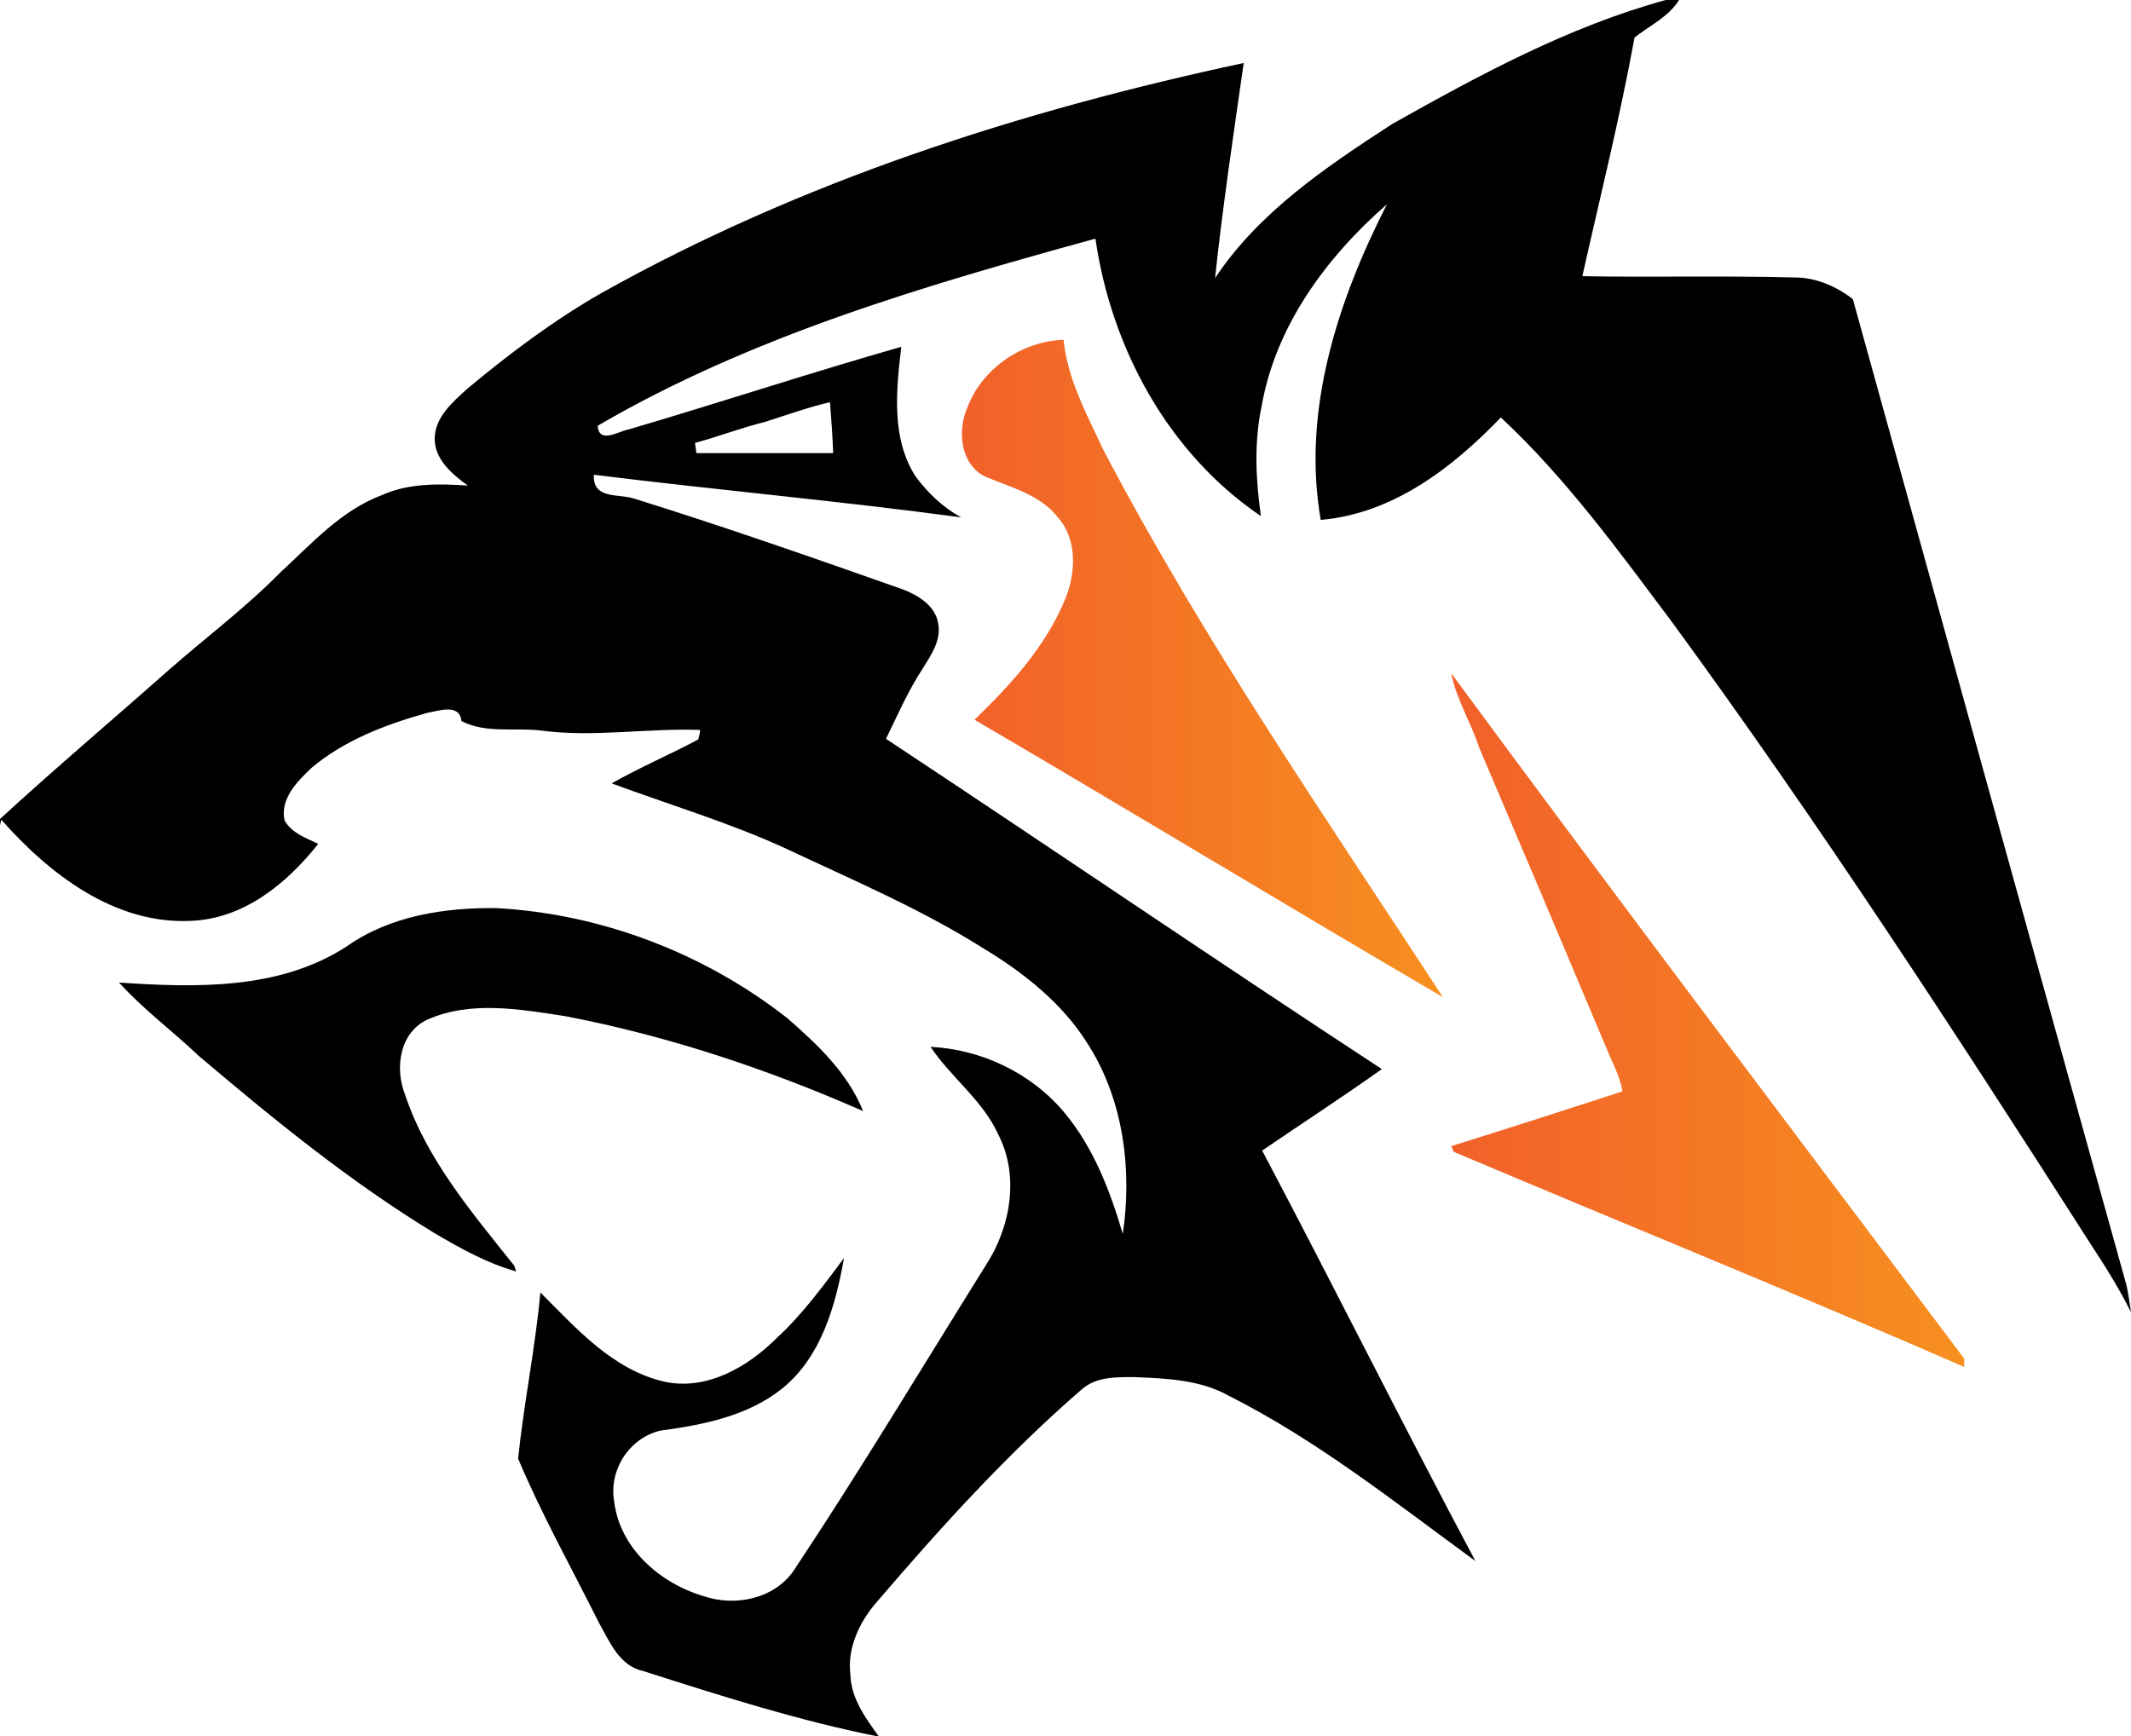
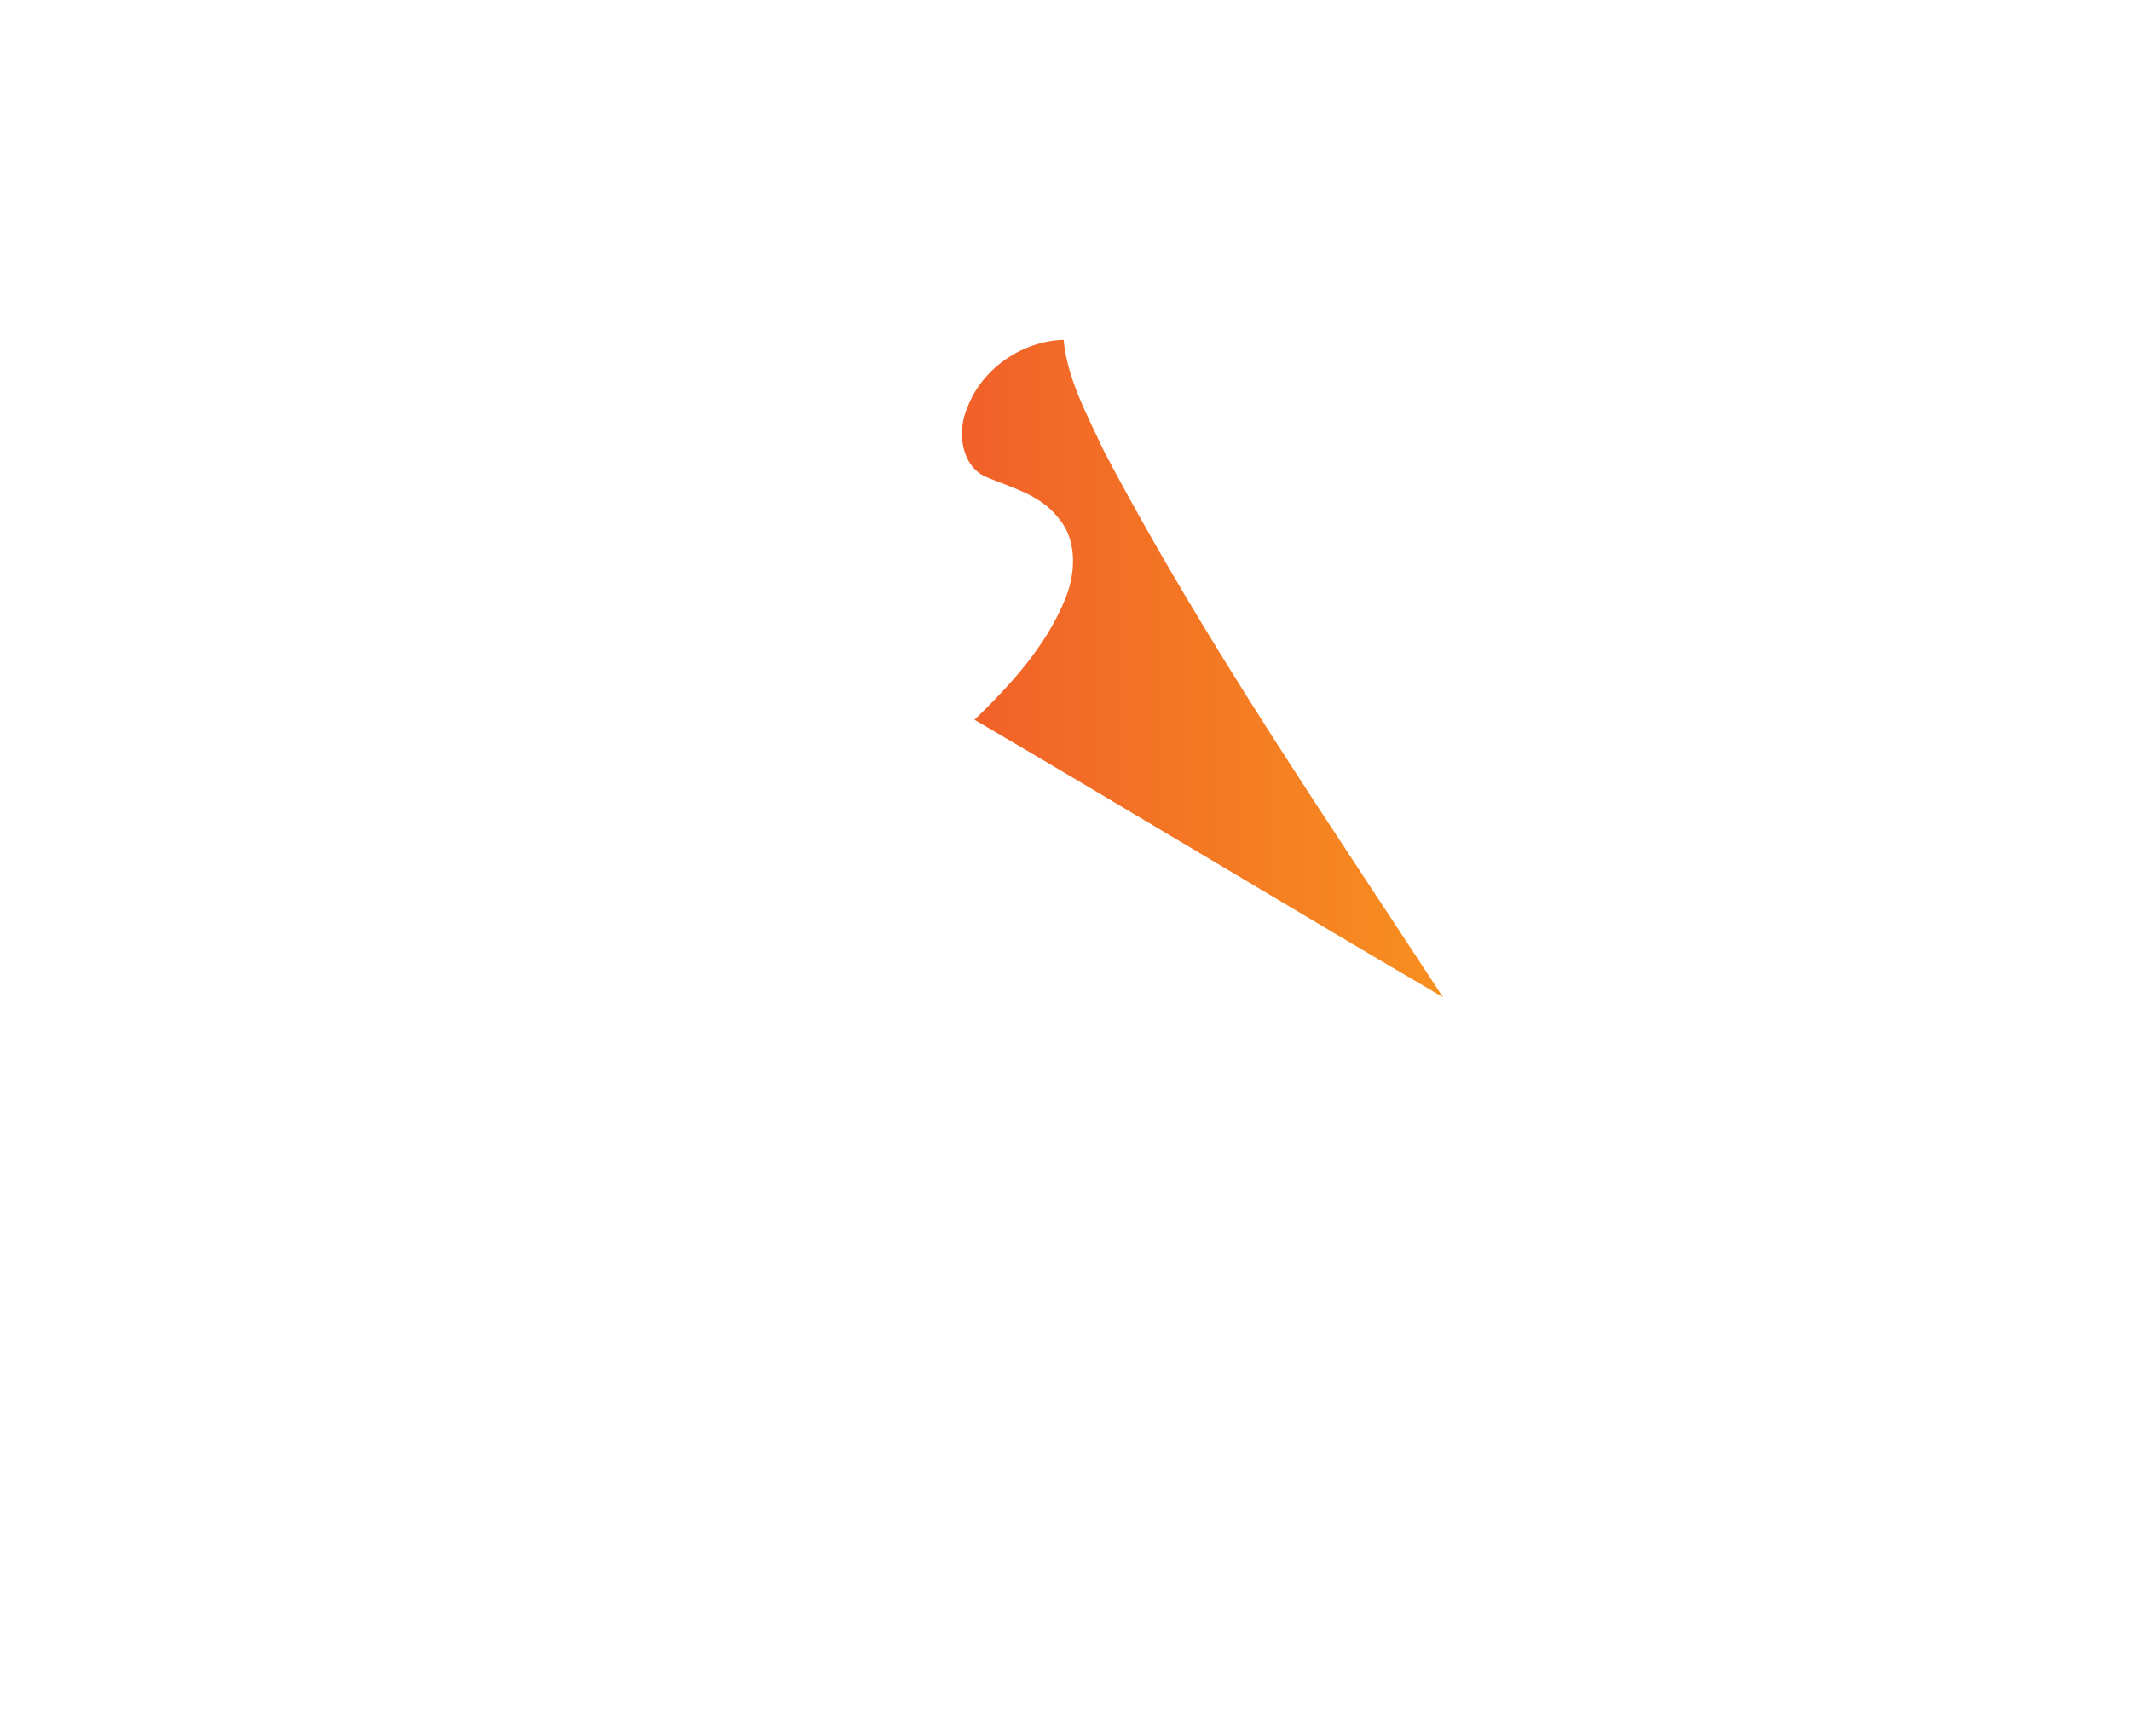
<svg xmlns="http://www.w3.org/2000/svg" version="1.1" id="Layer_1" x="0px" y="0px" viewBox="-129 283.9 334.8 272.8" style="enable-background:new -129 283.9 334.8 272.8;">
  <style type="text/css">
	.st0{fill:url(#SVGID_1_);}
	.st1{fill:url(#SVGID_2_);}
</style>
  <g id="_x23_ffffffff">
-     <path d="M132.7,283.9h2.1c-1.7,2.7-4.6,4-7,5.9c-2.3,12.6-5.4,25-8.2,37.5c11.1,0.2,22.3-0.1,33.4,0.2c3.3,0,6.5,1.4,9.1,3.4&#13;&#10;  c14.3,51.7,28.6,103.3,43,155c0.3,1.4,0.5,2.8,0.7,4.2c-1.9-3.8-4.1-7.3-6.4-10.8c-21.1-33-42.5-65.9-65.6-97.5&#13;&#10;  c-8.4-11.2-16.7-22.7-27-32.3c-7.6,7.9-16.9,15.1-28.3,16.1c-3-17.2,2.7-34.5,10.4-49.6c-9.5,8.3-17.5,19.1-19.7,31.8&#13;&#10;  c-1.2,5.7-0.9,11.5-0.1,17.2c-14.6-9.9-23.5-26.4-26-43.6c-26.9,7.4-54,15.3-78.2,29.4c0.2,2.9,3.2,0.9,4.8,0.6&#13;&#10;  c14.3-4.2,28.5-8.9,42.9-13c-0.8,6.8-1.6,14.3,2.2,20.3c1.9,2.6,4.3,4.9,7.2,6.5c-19.2-2.6-38.5-4.3-57.7-6.7c-0.2,4,4,2.9,6.5,3.8&#13;&#10;  c14.1,4.4,28.1,9.3,42,14.2c2.4,0.9,5.2,2.6,5.6,5.4c0.5,2.6-1.1,4.9-2.4,7c-2.3,3.5-4,7.4-5.8,11.1c26,17.2,51.8,34.8,77.9,51.9&#13;&#10;  c-6.2,4.4-12.5,8.5-18.8,12.8c11.3,21.4,22.1,43.1,33.5,64.5c-12.6-9.2-24.9-19-38.8-26c-4.5-2.5-9.8-2.7-14.8-2.9&#13;&#10;  c-2.7,0-5.8-0.1-8.1,1.8c-11.8,10.2-22.3,21.8-32.4,33.6c-2.7,3.1-4.6,7.2-4.1,11.3c0.1,3.8,2.4,6.9,4.5,9.8&#13;&#10;  c-12.6-2.5-24.8-6.4-37-10.3c-3.8-0.8-5.3-4.6-7-7.6c-4.3-8.6-9-17-12.7-25.8c0.9-8.7,2.7-17.4,3.5-26.1c5.6,5.6,11.3,12.1,19.4,14&#13;&#10;  c6.7,1.5,13.2-2.3,17.8-6.9c4-3.7,7.2-8.1,10.5-12.5C2.3,488.9,0.1,497-6,502c-5.4,4.4-12.5,5.8-19.2,6.7&#13;&#10;  c-4.9,1.1-8.2,6.2-7.3,11.2c0.9,7.3,7.2,12.8,14,14.8c4.9,1.7,11.1,0.5,14.2-4c10.5-15.8,20.2-32,30.2-48c3.9-6,5.3-14.1,1.9-20.6&#13;&#10;  c-2.4-5.3-7.4-8.9-10.6-13.7c8,0.4,15.8,4.1,21,10.3c4.6,5.5,7.2,12.3,9.2,19.1c1.5-10.1,0.1-21-5.4-29.7&#13;&#10;  c-4-6.5-10.2-11.4-16.7-15.3c-9.7-6.1-20.3-10.6-30.7-15.5c-8.9-4.1-18.3-6.9-27.5-10.3c4.4-2.5,9.1-4.5,13.6-6.9&#13;&#10;  c0.1-0.4,0.3-1.1,0.3-1.5c-8.3-0.3-16.7,1.2-25,0.1c-4.1-0.5-8.7,0.5-12.5-1.5c-0.3-2.8-3.5-1.6-5.3-1.3&#13;&#10;  c-6.5,1.8-13.1,4.3-18.3,8.7c-2.2,2.1-4.9,4.8-4.2,8.2c1.1,2,3.4,2.8,5.3,3.7c-4.9,6.2-11.7,11.8-20,12.1&#13;&#10;  c-12,0.6-22.3-7.4-29.8-15.9l-0.2,0.9v-1c8.7-8,17.7-15.6,26.5-23.4c5.8-5.1,12.1-9.8,17.6-15.4c4.9-4.5,9.5-9.7,15.9-12.1&#13;&#10;  c4.2-1.9,9-1.8,13.5-1.5c-2.5-1.8-5.3-4.2-5.2-7.5c0.1-3.3,2.8-5.6,5.1-7.7c6.6-5.5,13.5-10.7,21-15c31.4-17.6,65.9-28.7,101-36.2&#13;&#10;  c-1.6,11.2-3.3,22.5-4.5,33.8c6.9-10.4,17.5-17.5,27.8-24.2C103.4,295.7,117.4,288.1,132.7,283.9 M-8.8,350.2&#13;&#10;  c-3.7,0.9-7.3,2.3-11,3.3c0,0.4,0.2,1.2,0.2,1.6c7.2,0,14.3,0,21.5,0c-0.1-2.7-0.3-5.4-0.5-8C-2,347.9-5.4,349.1-8.8,350.2z" />
-     <path d="M-74.5,432.6c6.8-4.8,15.4-6.1,23.5-6c16.5,0.9,32.7,7.1,45.7,17.3c4.7,4.1,9.5,8.6,11.9,14.6c-15-6.6-30.6-11.8-46.7-14.9&#13;&#10;  c-7.1-1.1-14.9-2.5-21.7,0.5c-4.4,2-5.2,7.6-3.6,11.7c3.4,10.3,10.6,18.7,17.2,27l0.3,0.9c-4.6-1.3-8.7-3.6-12.8-6&#13;&#10;  c-13.3-8.1-25.3-17.9-37.1-27.9c-4.1-3.9-8.7-7.3-12.5-11.5C-98.3,439.1-85.1,439.5-74.5,432.6z" />
-   </g>
+     </g>
  <g id="_x23_f37027ff">
    <linearGradient id="SVGID_1_" gradientUnits="userSpaceOnUse" x1="22.137" y1="389.015" x2="97.81" y2="389.015">
      <stop offset="0" style="stop-color:#F16029" />
      <stop offset="1" style="stop-color:#F7901F" />
    </linearGradient>
    <path class="st0" d="M23,347.9c2.3-6.1,8.6-10.4,15.1-10.6c0.6,6.2,3.7,11.8,6.3,17.4c15.7,29.9,34.9,57.7,53.3,85.9&#13;&#10;  c-24.6-14.4-49-29.2-73.6-43.6c5.6-5.4,11-11.3,14.1-18.6c1.8-4.1,2.2-9.6-1-13.2c-2.8-3.6-7.4-4.7-11.4-6.4&#13;&#10;  C22,357,21.3,351.7,23,347.9z" />
    <linearGradient id="SVGID_2_" gradientUnits="userSpaceOnUse" x1="99.02" y1="444.185" x2="179.59" y2="444.185">
      <stop offset="0" style="stop-color:#F16029" />
      <stop offset="1" style="stop-color:#F7901F" />
    </linearGradient>
-     <path class="st1" d="M99,389.7c26.6,36.1,53.7,71.9,80.6,107.7c0,0.3,0,1,0,1.3c-26.6-11.6-53.5-22.5-80.2-33.8L99,464&#13;&#10;  c9-2.8,18-5.7,26.9-8.6c-0.4-2.5-1.7-4.7-2.6-7c-6.6-15.7-13.2-31.3-19.9-47C102.1,397.4,99.8,393.8,99,389.7z" />
  </g>
</svg>